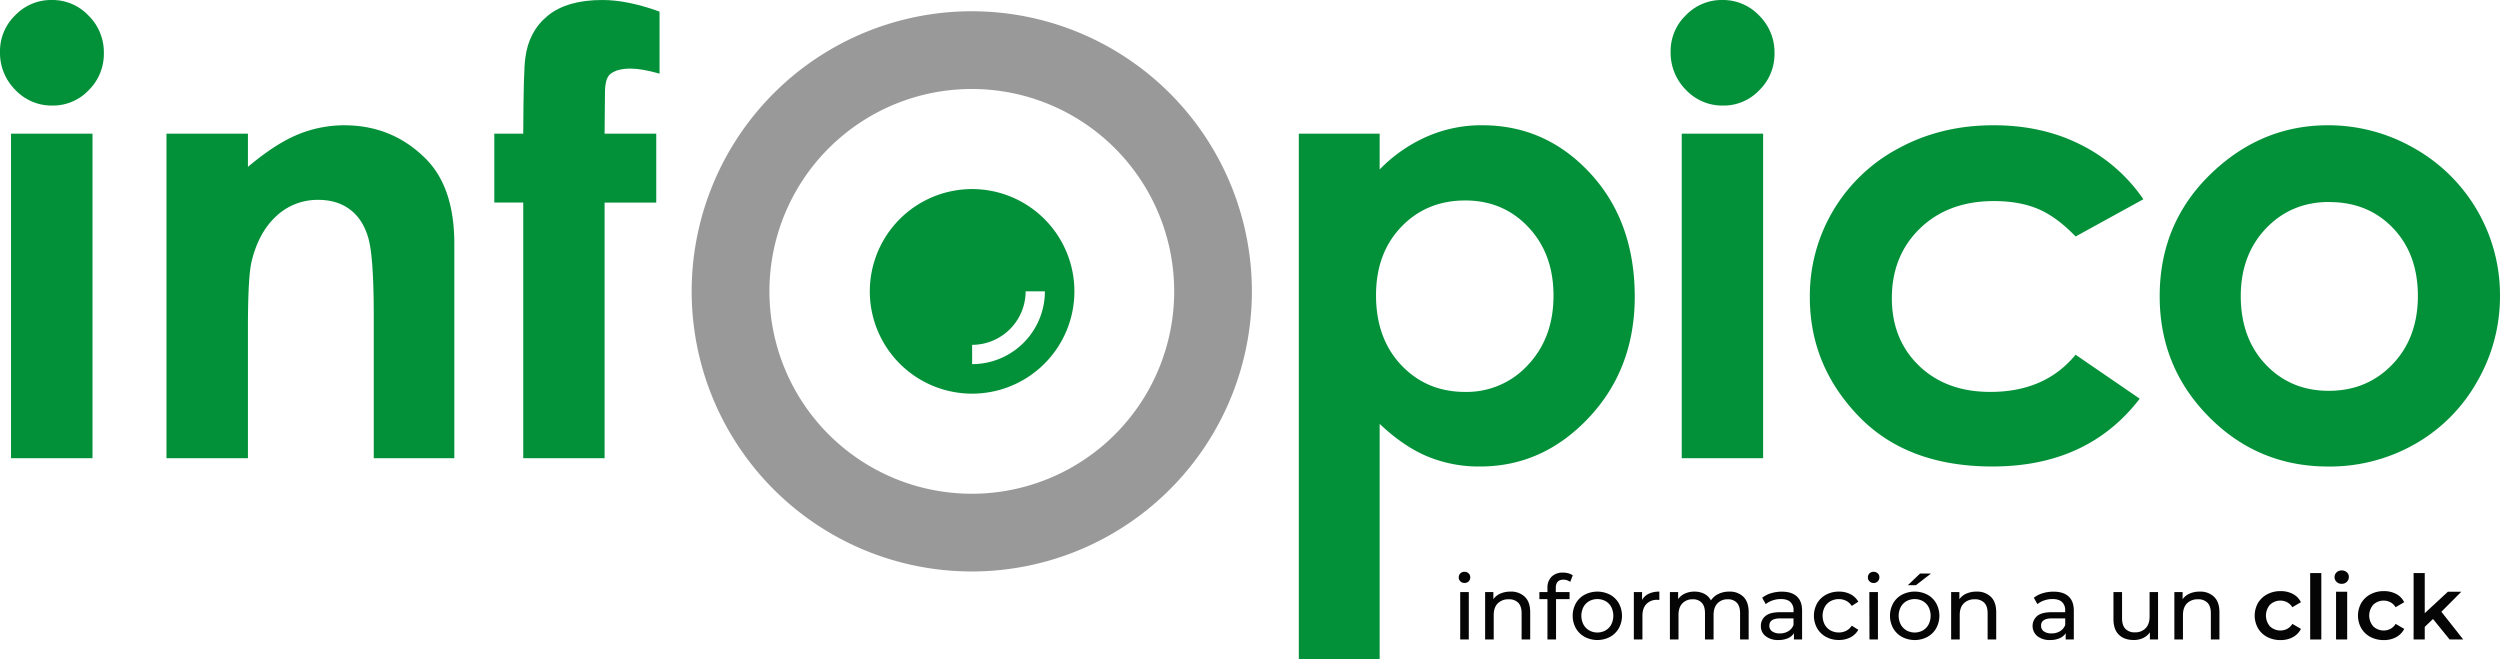
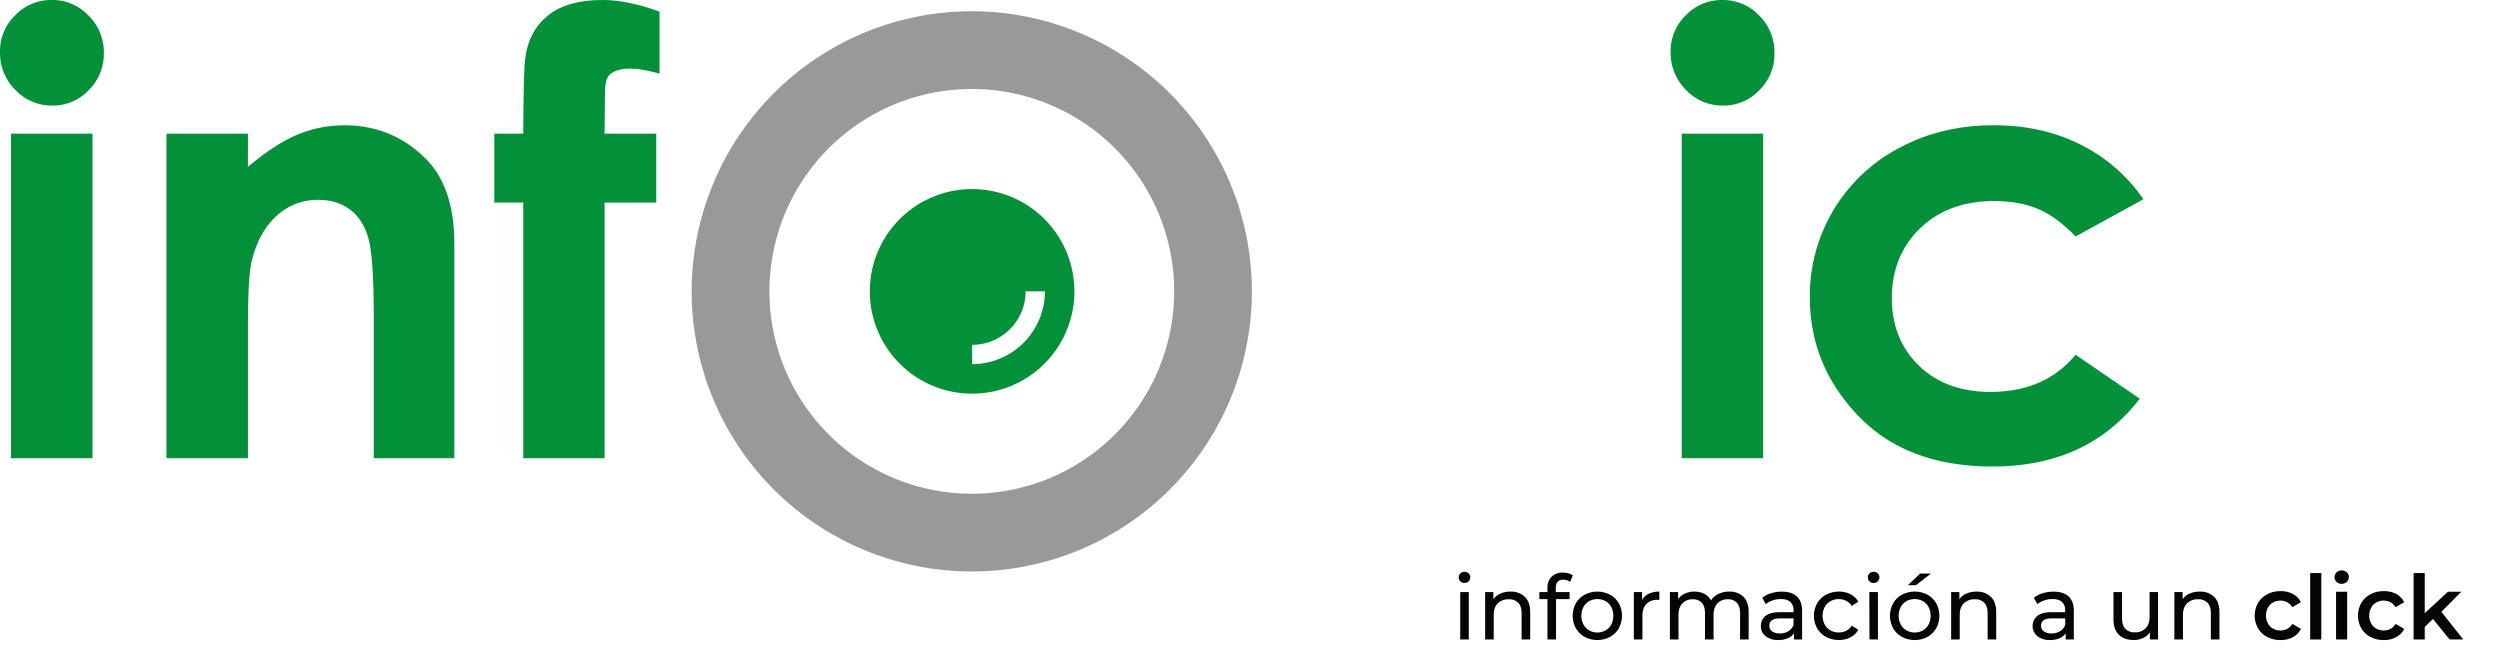
<svg xmlns="http://www.w3.org/2000/svg" viewBox="0 0 1571.3 414.31">
  <defs>
    <style>.cls-1{fill:#999;}.cls-2{fill:#029139;}.cls-3{fill:#050505;}</style>
  </defs>
  <title>logo_infopico_2020_texto</title>
  <g id="Capa_2" data-name="Capa 2">
    <g id="Layer_1" data-name="Layer 1">
      <path class="cls-1" d="M610.78,7.08a176.05,176.05,0,1,0,176.05,176A176.06,176.06,0,0,0,610.78,7.08Zm0,303.25A127.2,127.2,0,1,1,738,183.13,127.2,127.2,0,0,1,610.78,310.33Z" />
      <path class="cls-2" d="M32.54,0A31.16,31.16,0,0,1,55.62,9.77a32.36,32.36,0,0,1,9.66,23.6,32,32,0,0,1-9.55,23.34,30.89,30.89,0,0,1-22.8,9.64,31.41,31.41,0,0,1-23.3-9.84A32.85,32.85,0,0,1,0,32.61a31.29,31.29,0,0,1,9.55-23A31.21,31.21,0,0,1,32.54,0ZM6.92,84H58.14V288H6.92Z" />
      <path class="cls-2" d="M104.63,84h51.2v20.89q17.37-14.64,31.55-20.43a76.74,76.74,0,0,1,28.9-5.72c20.24,0,37.35,7,51.47,21.19,11.88,12,17.8,29.78,17.8,53.24V288H234.91V198.61q0-36.48-3.27-48.48t-11.4-18.24c-5.4-4.17-12.14-6.27-20.1-6.27A37.81,37.81,0,0,0,173.48,136c-7.42,6.91-12.55,16.52-15.44,28.75q-2.19,9.56-2.21,41.38V288h-51.2Z" />
      <path class="cls-2" d="M310.68,84h18.19c.11-26.72.53-42.57,1.29-47.46q2.07-16.82,14.15-26.7C352.36,3.29,363.81,0,378.54,0q15.94,0,36,7.3v39c-7.4-2.12-13.43-3.18-18.2-3.18-6,0-10.34,1.23-13.1,3.73q-3,2.8-3,11.63L380,84h32.47v43.32H380V288H328.87V127.31H310.68Z" />
-       <path class="cls-2" d="M867.14,84v22.52a94.3,94.3,0,0,1,30-20.8,85.4,85.4,0,0,1,34.44-7q40,0,67.9,30.18t28,77.42q0,45.55-28.93,76.25T930.14,293.2a84.28,84.28,0,0,1-32.87-6.28q-15.12-6.27-30.13-20.52V414.31H816.33V84Zm53.78,42c-16.1,0-29.51,5.48-40.12,16.51s-15.94,25.35-15.94,43.12c0,18.08,5.33,32.77,15.94,43.94s24,16.76,40.12,16.76a52.16,52.16,0,0,0,39.49-17c10.65-11.38,16-25.87,16-43.48s-5.26-31.86-15.78-43.05S936.92,126,920.92,126Z" />
      <path class="cls-2" d="M1082.56,0a31.32,31.32,0,0,1,23.12,9.77,32.45,32.45,0,0,1,9.63,23.6,31.82,31.82,0,0,1-9.56,23.34,30.84,30.84,0,0,1-22.82,9.64,31.36,31.36,0,0,1-23.27-9.84,33,33,0,0,1-9.64-23.9,31.29,31.29,0,0,1,9.55-23A31.19,31.19,0,0,1,1082.56,0ZM1057,84h51.16V288H1057Z" />
      <path class="cls-2" d="M1347.15,125.23l-42.59,23.41c-8-8.33-16-14.15-23.73-17.38s-17-4.88-27.58-4.88q-28.65,0-46.41,17.11c-11.81,11.41-17.77,26.07-17.77,43.9q0,26,17.07,42.47T1251,246.32q34.39,0,53.54-23.37l40.32,27.63q-32.76,42.66-92.62,42.62-53.76,0-84.27-31.84t-30.45-74.64A104.82,104.82,0,0,1,1193.7,93q26.54-14.3,59.32-14.27c20.23,0,38.45,4,54.54,12.1A103.59,103.59,0,0,1,1347.15,125.23Z" />
-       <path class="cls-2" d="M1463.14,78.73a108.18,108.18,0,0,1,54.23,14.44,105.87,105.87,0,0,1,53.93,92.64,106.87,106.87,0,0,1-14.35,54,103.36,103.36,0,0,1-39.08,39.27,108.05,108.05,0,0,1-54.56,14.14c-29.23,0-54.26-10.32-74.91-31.17s-31-46.11-31-75.85q0-47.87,35.07-79.67Q1423.17,78.73,1463.14,78.73Zm.8,48.22q-23.84,0-39.67,16.56T1408.36,186q0,26.58,15.7,43.12t39.71,16.51q24,0,40-16.71c10.61-11.07,15.91-25.44,15.91-42.92s-5.17-31.73-15.65-42.66S1480.24,127,1463.94,127Z" />
      <path class="cls-2" d="M611,118.84a64.29,64.29,0,1,0,64.28,64.29A64.29,64.29,0,0,0,611,118.84Zm0,110v-12.1a33.67,33.67,0,0,0,33.63-33.64h12.11A45.79,45.79,0,0,1,611,228.87Z" />
      <path class="cls-3" d="M917.85,365.37a3.35,3.35,0,0,1-1-2.48,3.44,3.44,0,0,1,1-2.5,3.57,3.57,0,0,1,2.62-1,3.66,3.66,0,0,1,2.61,1,3.23,3.23,0,0,1,1,2.45,3.45,3.45,0,0,1-1,2.56,3.5,3.5,0,0,1-2.61,1A3.62,3.62,0,0,1,917.85,365.37Zm-.08,6.75h5.4v29.81h-5.4Z" />
      <path class="cls-3" d="M958.41,375.13q3.35,3.28,3.35,9.65v17.15h-5.4V385.4c0-2.89-.7-5.07-2.08-6.53a7.85,7.85,0,0,0-6-2.19,9.29,9.29,0,0,0-6.92,2.56c-1.68,1.7-2.53,4.15-2.53,7.34v15.35h-5.4V372.12h5.18v4.5a10.41,10.41,0,0,1,4.41-3.54,15.38,15.38,0,0,1,6.33-1.24A12.33,12.33,0,0,1,958.41,375.13Z" />
      <path class="cls-3" d="M977.85,369.53v2.59h8.66v4.44H978v25.37h-5.4V376.56h-5.07v-4.44h5.07v-2.64a9.5,9.5,0,0,1,2.59-7,9.81,9.81,0,0,1,7.25-2.58,12.27,12.27,0,0,1,3.38.45,8.26,8.26,0,0,1,2.7,1.29l-1.63,4.11a6.73,6.73,0,0,0-4.17-1.41Q977.85,364.3,977.85,369.53Z" />
      <path class="cls-3" d="M996,400.3a14.25,14.25,0,0,1-5.54-5.43,16.39,16.39,0,0,1,0-15.69,14,14,0,0,1,5.54-5.4,17.36,17.36,0,0,1,15.95,0,14.09,14.09,0,0,1,5.51,5.4,16.39,16.39,0,0,1,0,15.69,14.3,14.3,0,0,1-5.51,5.43,17.13,17.13,0,0,1-15.95,0Zm13.13-4.08a9.34,9.34,0,0,0,3.58-3.71,12.31,12.31,0,0,0,0-11,9.19,9.19,0,0,0-3.58-3.68,10.83,10.83,0,0,0-10.29,0,9.31,9.31,0,0,0-3.6,3.68,12.06,12.06,0,0,0,0,11,9.45,9.45,0,0,0,3.6,3.71,10.62,10.62,0,0,0,10.29,0Z" />
      <path class="cls-3" d="M1036.24,373.19a15.05,15.05,0,0,1,6.69-1.35v5.23a9.88,9.88,0,0,0-1.24-.06,9.11,9.11,0,0,0-6.89,2.62c-1.67,1.74-2.5,4.23-2.5,7.45v14.85h-5.4V372.12h5.17v5A9.21,9.21,0,0,1,1036.24,373.19Z" />
      <path class="cls-3" d="M1095.78,375.1q3.29,3.27,3.29,9.68v17.15h-5.4V385.4q0-4.33-2-6.53a7.33,7.33,0,0,0-5.71-2.19,8.53,8.53,0,0,0-6.52,2.56q-2.42,2.55-2.42,7.34v15.35h-5.4V385.4q0-4.33-2-6.53a7.33,7.33,0,0,0-5.71-2.19,8.52,8.52,0,0,0-6.52,2.56c-1.62,1.7-2.42,4.15-2.42,7.34v15.35h-5.4V372.12h5.17v4.44a10.59,10.59,0,0,1,4.28-3.51,14.26,14.26,0,0,1,6-1.21,13.31,13.31,0,0,1,6.19,1.4,9.82,9.82,0,0,1,4.16,4.11,11.45,11.45,0,0,1,4.7-4.05,15.33,15.33,0,0,1,6.77-1.46A12.13,12.13,0,0,1,1095.78,375.1Z" />
      <path class="cls-3" d="M1129.36,374.88q3.3,3,3.29,9.05v18h-5.12V398a8.54,8.54,0,0,1-3.85,3.17,14.56,14.56,0,0,1-5.93,1.1,12.39,12.39,0,0,1-8-2.42,7.74,7.74,0,0,1-3-6.35,7.83,7.83,0,0,1,2.87-6.33c1.91-1.6,5-2.39,9.11-2.39h8.55v-1.07a6.89,6.89,0,0,0-2-5.35q-2-1.85-6-1.85a15.82,15.82,0,0,0-5.18.87,13.48,13.48,0,0,0-4.28,2.33l-2.25-4a16.57,16.57,0,0,1,5.52-2.84,23.19,23.19,0,0,1,6.8-1Q1126.07,371.84,1129.36,374.88ZM1124,396.73a7.85,7.85,0,0,0,3.26-3.91v-4.16h-8.32q-6.87,0-6.87,4.61a4.18,4.18,0,0,0,1.75,3.54,7.91,7.91,0,0,0,4.84,1.3A10,10,0,0,0,1124,396.73Z" />
      <path class="cls-3" d="M1147.7,400.3a14.4,14.4,0,0,1-5.6-5.43,16.24,16.24,0,0,1,0-15.69,14.19,14.19,0,0,1,5.6-5.4,16.79,16.79,0,0,1,8.13-1.94,15.58,15.58,0,0,1,7.23,1.63,11.67,11.67,0,0,1,4.92,4.72l-4.11,2.65a9.21,9.21,0,0,0-3.49-3.21,9.94,9.94,0,0,0-4.61-1.07,10.71,10.71,0,0,0-5.26,1.3,9.23,9.23,0,0,0-3.65,3.68,12.1,12.1,0,0,0,0,11,9.23,9.23,0,0,0,3.65,3.68,10.6,10.6,0,0,0,5.26,1.3,9.94,9.94,0,0,0,4.61-1.07,9.13,9.13,0,0,0,3.49-3.21l4.11,2.59a11.8,11.8,0,0,1-4.92,4.75,15.35,15.35,0,0,1-7.23,1.66A16.47,16.47,0,0,1,1147.7,400.3Z" />
      <path class="cls-3" d="M1175,365.37a3.31,3.31,0,0,1-1-2.48,3.4,3.4,0,0,1,1-2.5,3.55,3.55,0,0,1,2.62-1,3.68,3.68,0,0,1,2.61,1,3.26,3.26,0,0,1,1,2.45,3.55,3.55,0,0,1-3.65,3.6A3.61,3.61,0,0,1,1175,365.37Zm-.09,6.75h5.41v29.81H1175Z" />
      <path class="cls-3" d="M1195.43,400.3a14.25,14.25,0,0,1-5.54-5.43,16.39,16.39,0,0,1,0-15.69,14,14,0,0,1,5.54-5.4,17.36,17.36,0,0,1,16,0,14.09,14.09,0,0,1,5.51,5.4,16.39,16.39,0,0,1,0,15.69,14.3,14.3,0,0,1-5.51,5.43,17.13,17.13,0,0,1-16,0Zm13.14-4.08a9.38,9.38,0,0,0,3.57-3.71,12.31,12.31,0,0,0,0-11,9.24,9.24,0,0,0-3.57-3.68,10.85,10.85,0,0,0-10.3,0,9.31,9.31,0,0,0-3.6,3.68,12.06,12.06,0,0,0,0,11,9.45,9.45,0,0,0,3.6,3.71,10.64,10.64,0,0,0,10.3,0Zm-1.78-35.74h6.87l-9.46,7.31h-5.06Z" />
      <path class="cls-3" d="M1251.32,375.13q3.35,3.28,3.34,9.65v17.15h-5.4V385.4q0-4.33-2.08-6.53a7.83,7.83,0,0,0-6-2.19,9.28,9.28,0,0,0-6.92,2.56q-2.54,2.55-2.53,7.34v15.35h-5.4V372.12h5.17v4.5a10.44,10.44,0,0,1,4.42-3.54,15.38,15.38,0,0,1,6.33-1.24A12.33,12.33,0,0,1,1251.32,375.13Z" />
      <path class="cls-3" d="M1300.14,374.88q3.3,3,3.3,9.05v18h-5.12V398a8.57,8.57,0,0,1-3.86,3.17,14.53,14.53,0,0,1-5.93,1.1,12.39,12.39,0,0,1-8-2.42,8.31,8.31,0,0,1-.14-12.68c1.91-1.6,5-2.39,9.12-2.39H1298v-1.07a6.89,6.89,0,0,0-2-5.35q-2-1.85-6-1.85a15.82,15.82,0,0,0-5.18.87,13.32,13.32,0,0,0-4.27,2.33l-2.25-4a16.42,16.42,0,0,1,5.51-2.84,23.31,23.31,0,0,1,6.81-1Q1296.85,371.84,1300.14,374.88Zm-5.37,21.85a7.85,7.85,0,0,0,3.26-3.91v-4.16h-8.32c-4.58,0-6.86,1.54-6.86,4.61a4.17,4.17,0,0,0,1.74,3.54,7.93,7.93,0,0,0,4.84,1.3A10,10,0,0,0,1294.77,396.73Z" />
      <path class="cls-3" d="M1356.37,372.12v29.81h-5.12v-4.5A10.92,10.92,0,0,1,1347,401a13.54,13.54,0,0,1-5.83,1.26q-6,0-9.39-3.29t-3.43-9.7V372.12h5.4v16.54q0,4.33,2.08,6.55a7.79,7.79,0,0,0,6,2.22,8.91,8.91,0,0,0,6.75-2.58q2.48-2.6,2.48-7.32V372.12Z" />
      <path class="cls-3" d="M1391.61,375.13q3.35,3.28,3.35,9.65v17.15h-5.4V385.4c0-2.89-.7-5.07-2.08-6.53a7.85,7.85,0,0,0-6-2.19,9.29,9.29,0,0,0-6.92,2.56c-1.68,1.7-2.53,4.15-2.53,7.34v15.35h-5.4V372.12h5.18v4.5a10.47,10.47,0,0,1,4.41-3.54,15.38,15.38,0,0,1,6.33-1.24A12.33,12.33,0,0,1,1391.61,375.13Z" />
      <path class="cls-3" d="M1425,400.36a14.41,14.41,0,0,1-5.8-5.49,16.21,16.21,0,0,1,0-15.89,14.57,14.57,0,0,1,5.77-5.45,17.47,17.47,0,0,1,8.41-2,16.2,16.2,0,0,1,7.79,1.8,11.64,11.64,0,0,1,5,5.17l-5.4,3.15a8.67,8.67,0,0,0-3.23-3.12,9.44,9.44,0,0,0-10.77,1.52,10.36,10.36,0,0,0,0,13.67,9.48,9.48,0,0,0,10.8,1.52,8.67,8.67,0,0,0,3.23-3.12l5.4,3.15a12.16,12.16,0,0,1-5.09,5.2,15.86,15.86,0,0,1-7.73,1.83A17.63,17.63,0,0,1,1425,400.36Z" />
      <path class="cls-3" d="M1452,360.19h7v41.74h-7Z" />
      <path class="cls-3" d="M1468.59,365.73a4.15,4.15,0,0,1,0-6,4.5,4.5,0,0,1,3.21-1.21,4.67,4.67,0,0,1,3.21,1.15,3.73,3.73,0,0,1,1.29,2.9,4.22,4.22,0,0,1-1.27,3.12,4.38,4.38,0,0,1-3.23,1.26A4.5,4.5,0,0,1,1468.59,365.73Zm-.34,6.17h7v30h-7Z" />
      <path class="cls-3" d="M1489.91,400.36a14.39,14.39,0,0,1-5.79-5.49,16.21,16.21,0,0,1,0-15.89,14.54,14.54,0,0,1,5.76-5.45,17.49,17.49,0,0,1,8.41-2,16.2,16.2,0,0,1,7.79,1.8,11.66,11.66,0,0,1,5,5.17l-5.4,3.15a8.63,8.63,0,0,0-3.24-3.12,9.44,9.44,0,0,0-10.77,1.52,10.36,10.36,0,0,0,0,13.67,9.48,9.48,0,0,0,10.8,1.52,8.63,8.63,0,0,0,3.24-3.12l5.4,3.15a12.16,12.16,0,0,1-5.09,5.2,15.87,15.87,0,0,1-7.74,1.83A17.66,17.66,0,0,1,1489.91,400.36Z" />
      <path class="cls-3" d="M1529.18,389.05,1524,394v7.93h-7V360.19h7V385.4l14.56-13.5H1547l-12.54,12.6,13.72,17.43h-8.55Z" />
    </g>
  </g>
</svg>